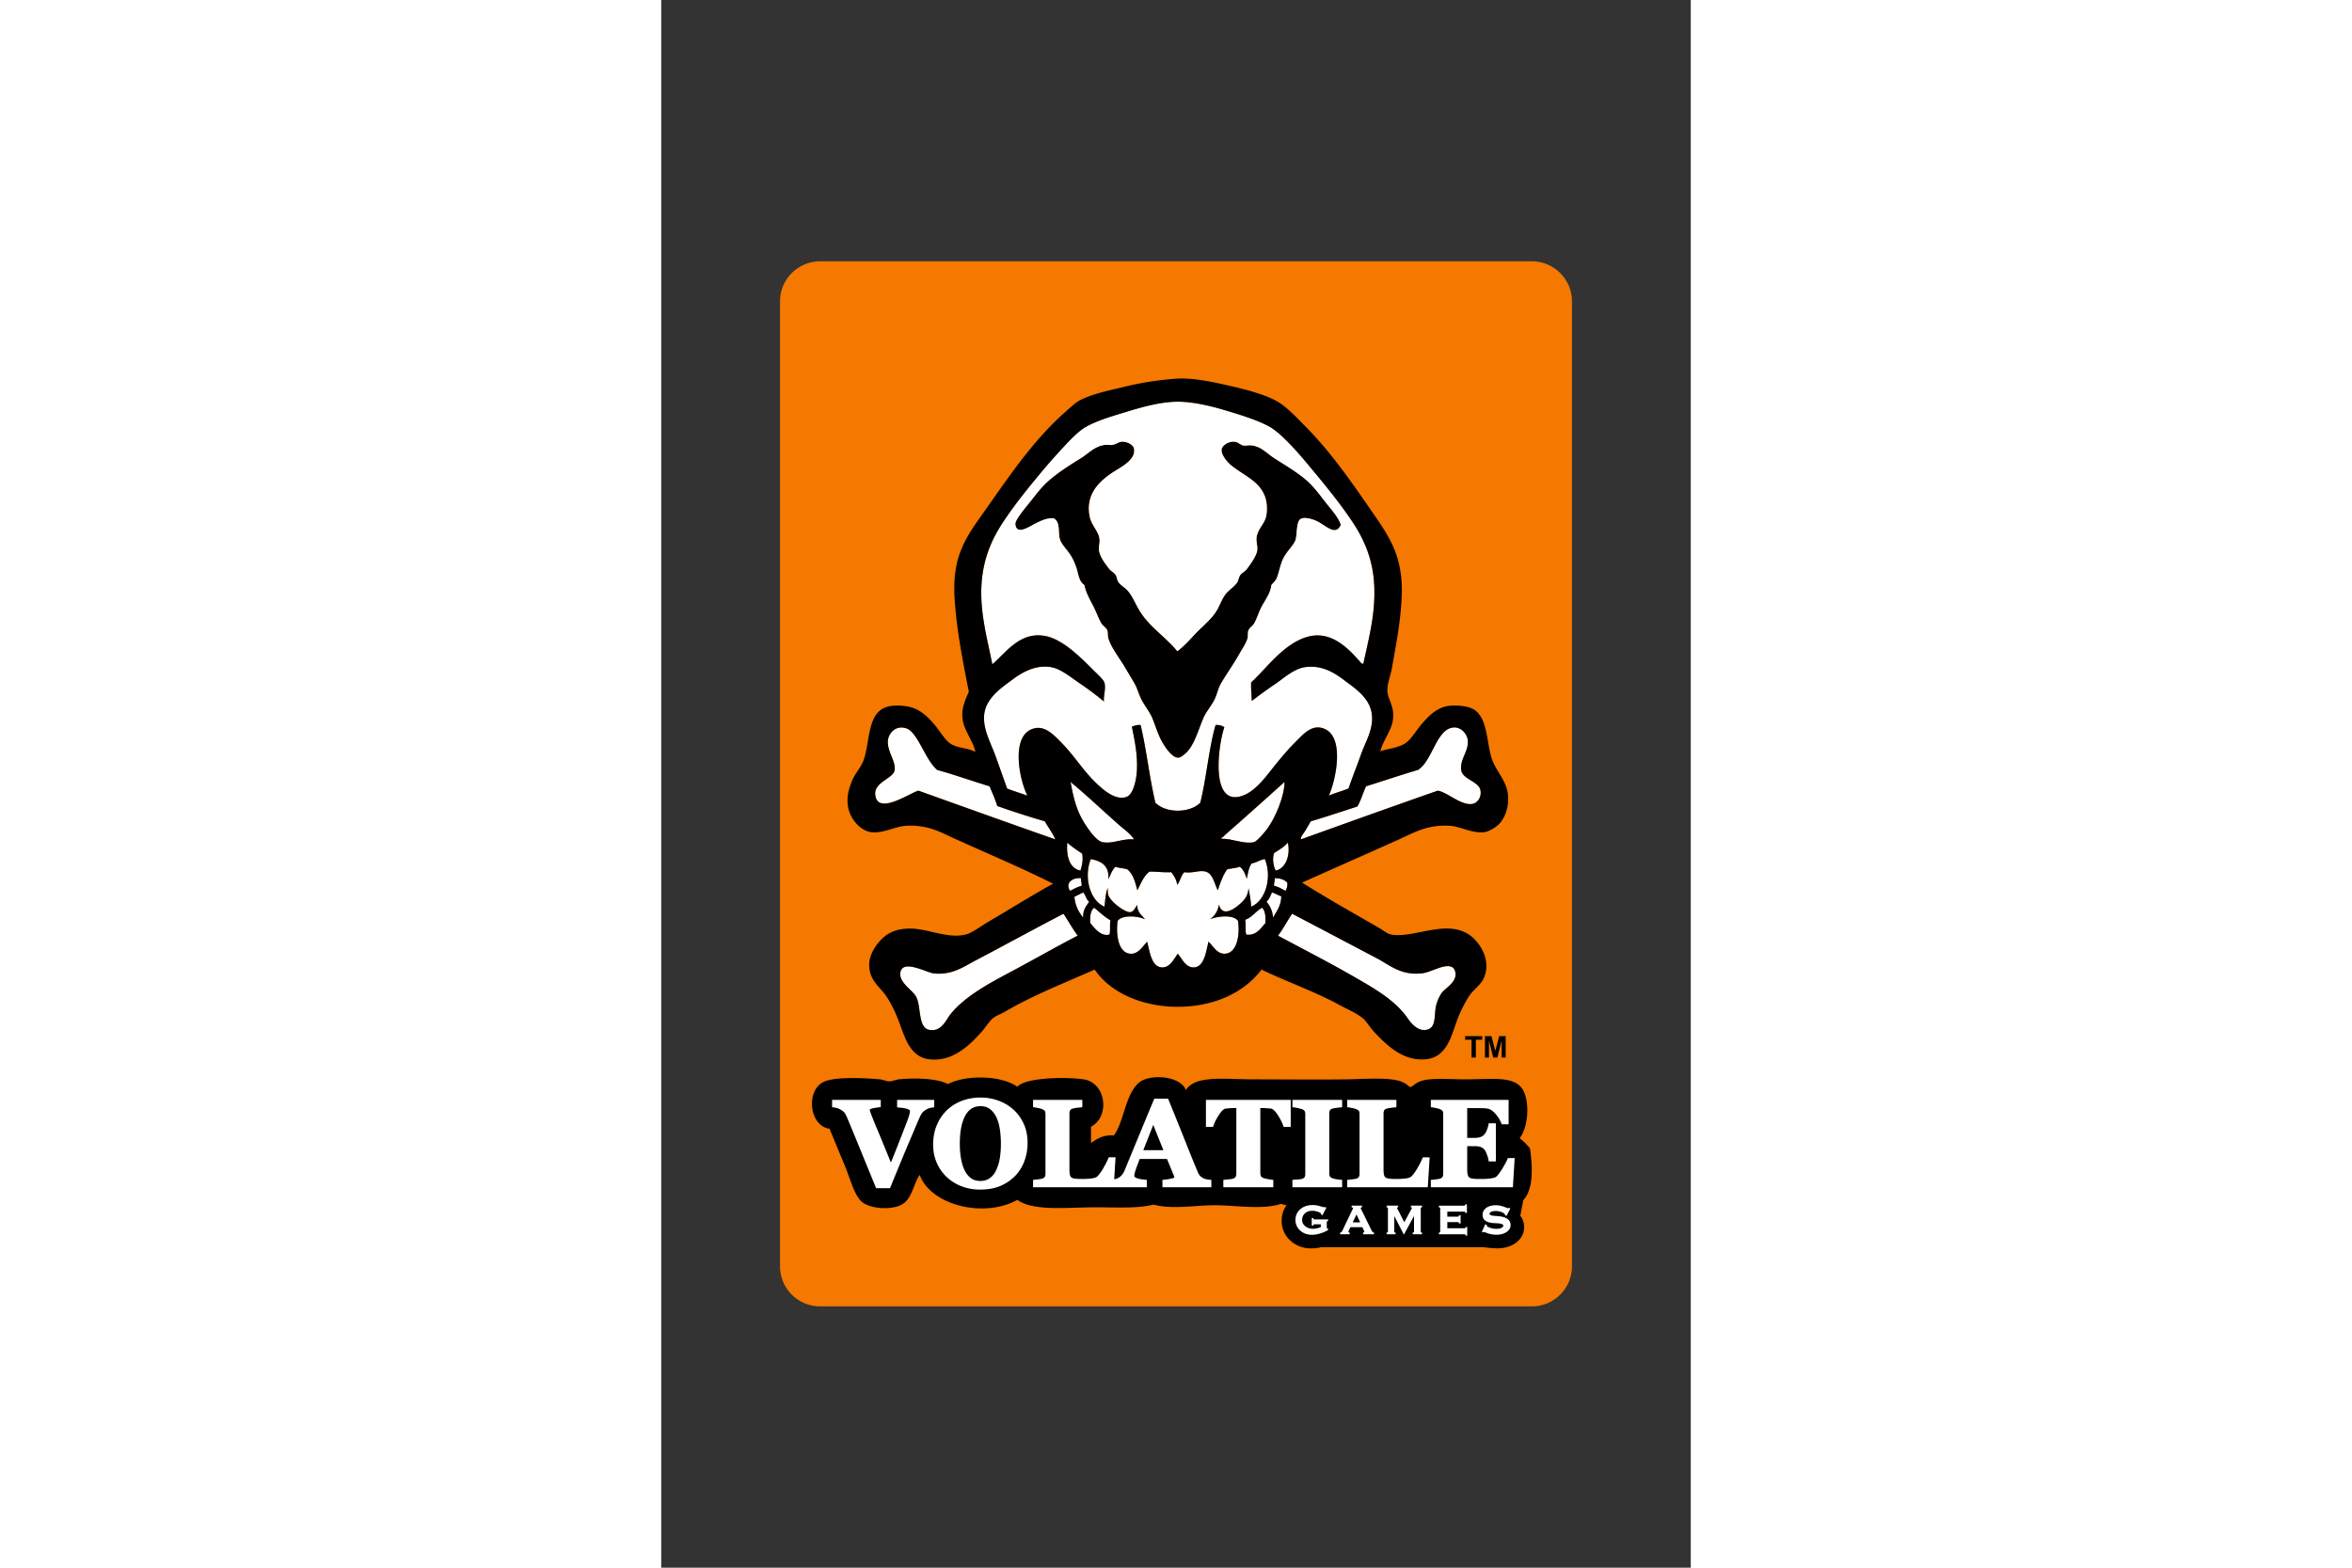
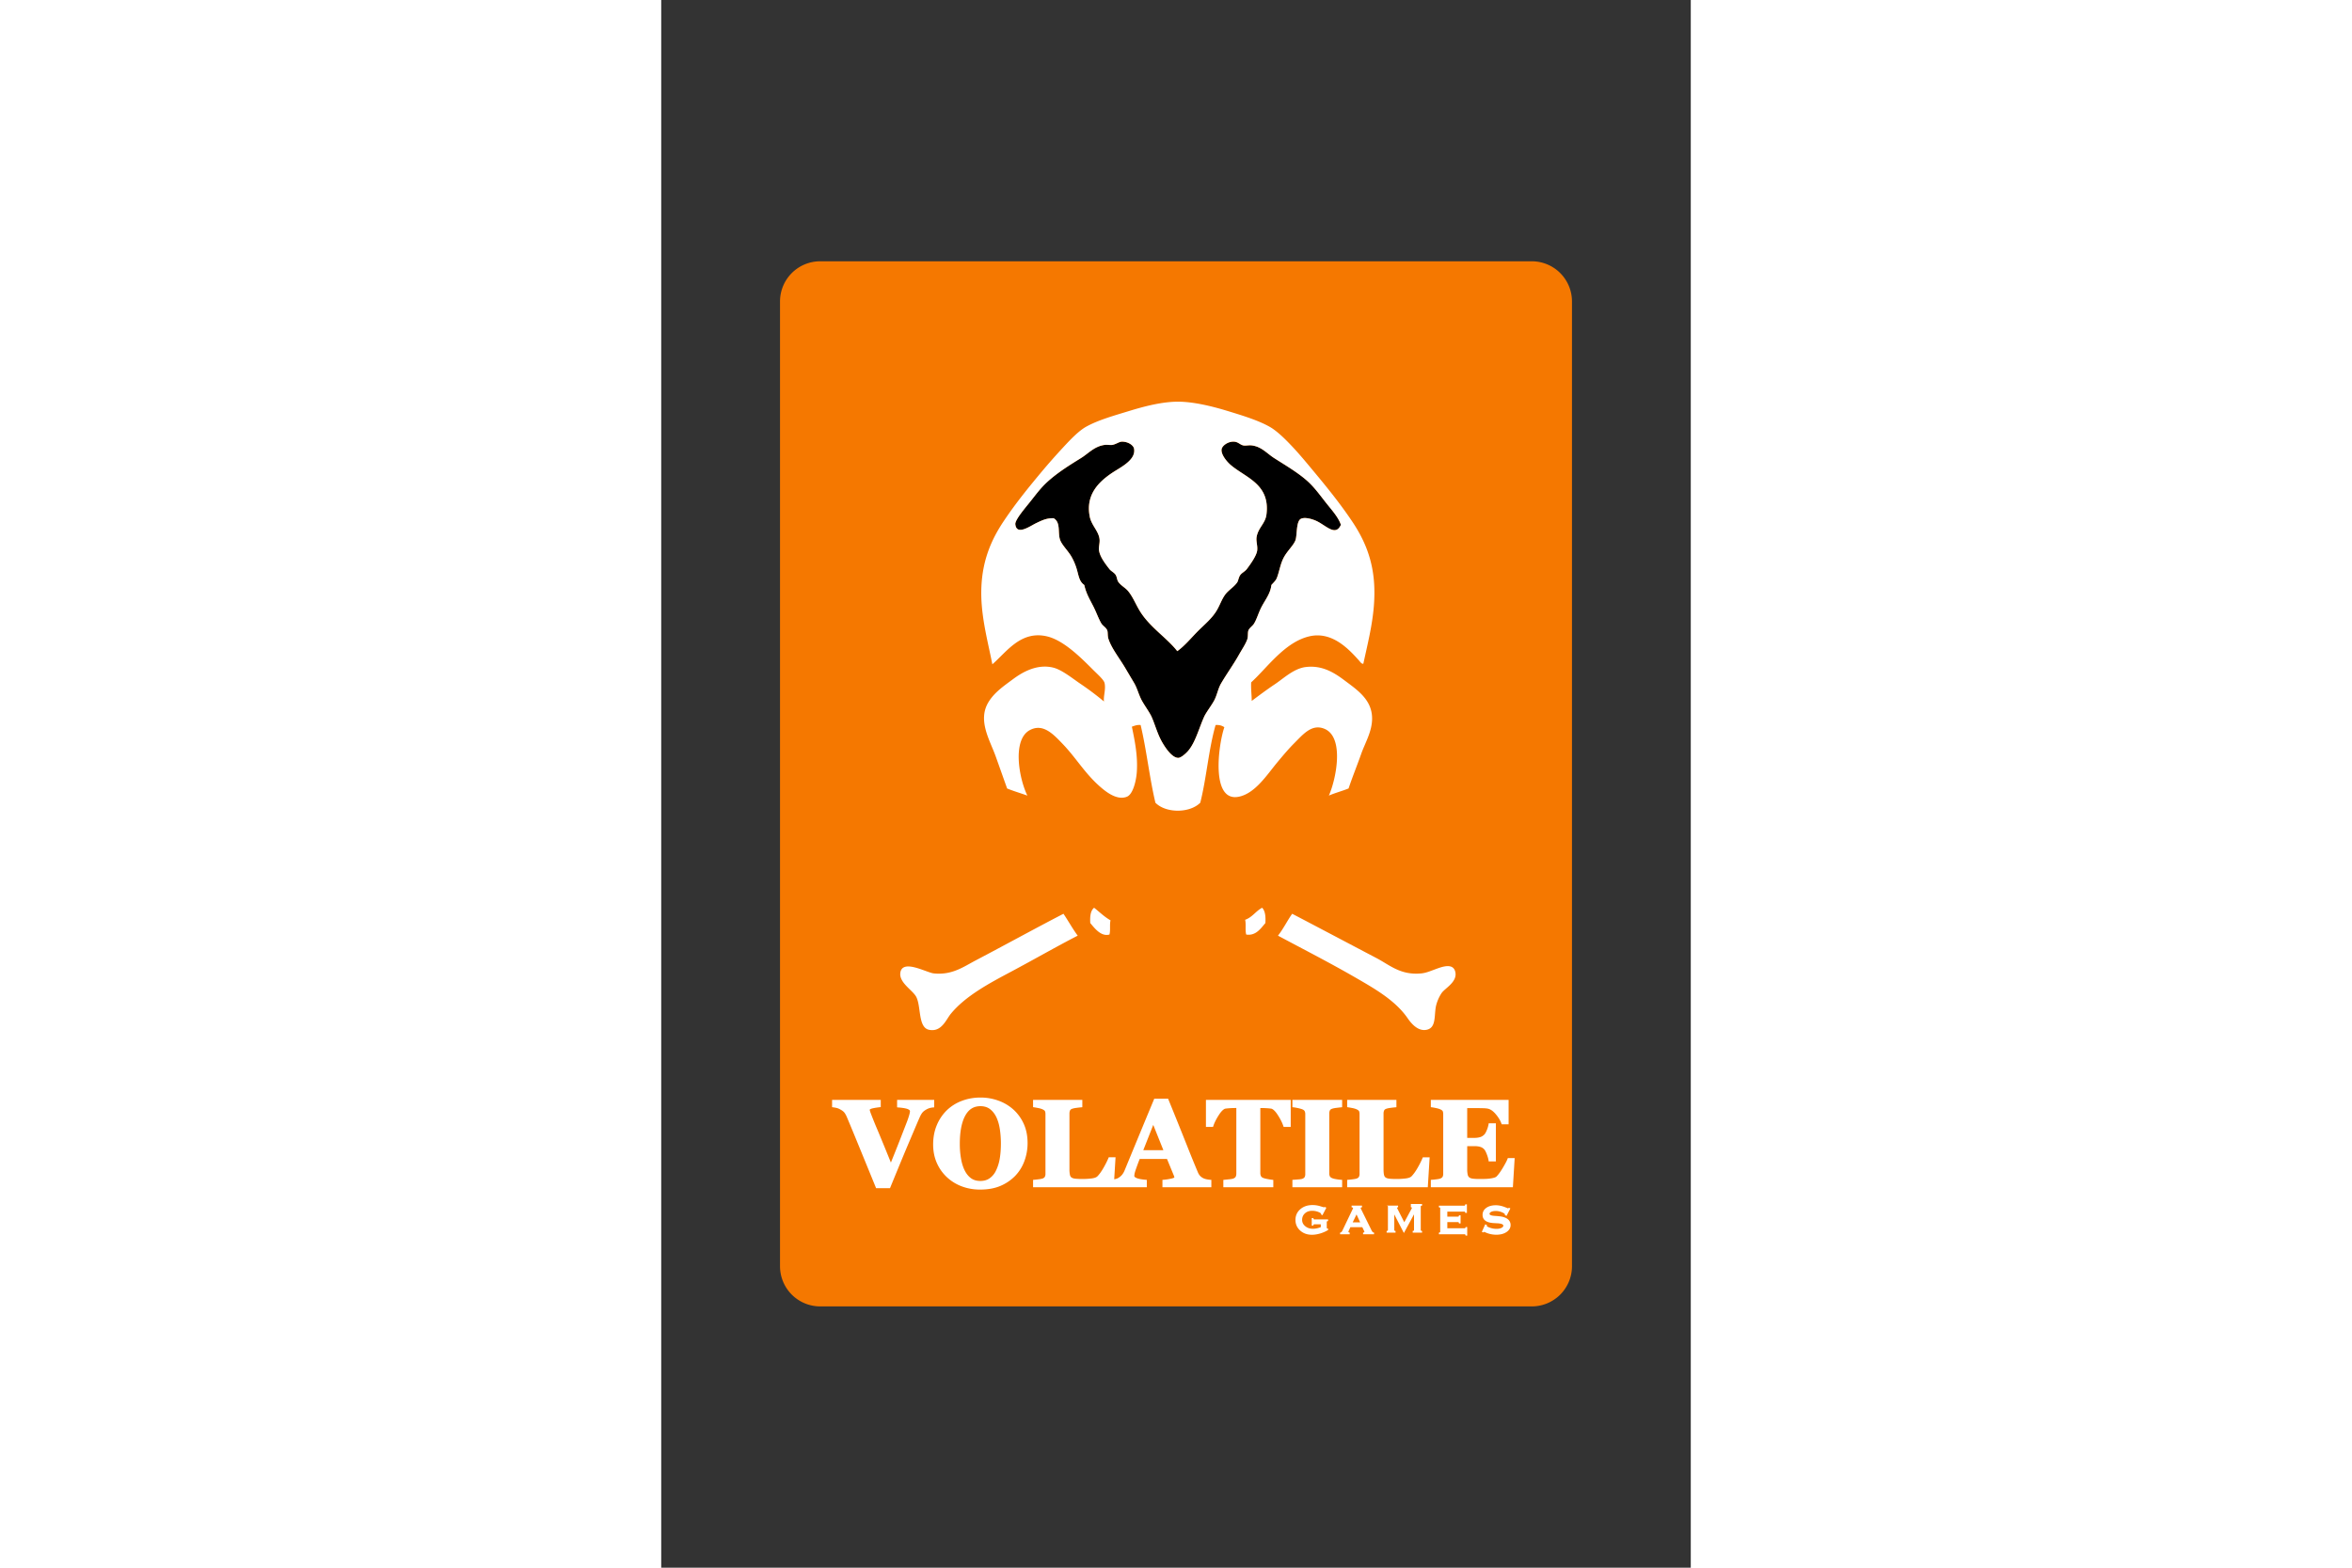
<svg xmlns="http://www.w3.org/2000/svg" height="800" width="1200" viewBox="-17.046 -37.5 147.736 225">
  <rect x="-17.046" y="-37.5" width="147.736" height="225" fill="#333333" stroke="none" />
  <path d="M5.77 150A5.77 5.77 0 010 144.23V5.77A5.77 5.77 0 015.77 0h102.103a5.77 5.77 0 015.77 5.77v138.46a5.77 5.77 0 01-5.77 5.77" fill="#F57800" />
  <path d="M57.007 55.959c1.144-.837 1.997-1.919 2.983-2.905.918-.918 2.064-1.841 2.748-3.063.445-.792.676-1.537 1.178-2.199.447-.588 1.133-.974 1.648-1.648.205-.267.219-.735.472-1.1.226-.324.685-.522.942-.863.605-.799 1.4-1.946 1.492-2.67.088-.695-.195-1.329-.078-1.963.246-1.345 1.25-1.899 1.412-3.219.538-4.351-2.941-5.238-5.104-7.067-.629-.532-1.443-1.56-1.334-2.277.081-.534.931-1.12 1.727-1.099.668.017.895.452 1.414.549.326.062.779-.072 1.256 0 1.365.207 2.092 1.132 3.141 1.806 1.642 1.054 3.645 2.207 5.025 3.533.906.871 1.672 1.942 2.434 2.905.814 1.03 1.742 2.025 2.121 3.141-.803 1.792-2.23-.04-3.691-.628-.557-.225-1.494-.497-2.041-.235-.713.341-.529 2.35-.785 3.062-.266.739-1.135 1.501-1.648 2.434-.527.955-.648 2.022-1.021 2.984-.16.412-.481.672-.785 1.021-.142 1.245-.858 2.081-1.413 3.141-.445.85-.687 1.789-1.099 2.435-.201.314-.642.583-.785.942-.121.3-.025.843-.158 1.256-.204.642-.762 1.458-1.178 2.199-.818 1.459-1.728 2.694-2.59 4.161-.42.713-.557 1.583-.943 2.355-.354.708-1.191 1.77-1.491 2.434-.726 1.609-1.244 3.654-2.276 4.868-.366.43-1.047 1.01-1.414 1.021-.914.026-1.93-1.509-2.434-2.434-.607-1.115-.952-2.433-1.413-3.455-.318-.704-1.131-1.782-1.492-2.512-.398-.806-.588-1.625-1.021-2.355-.435-.734-.847-1.423-1.256-2.12-.834-1.422-2.014-2.879-2.434-4.24-.127-.41-.054-.913-.158-1.178-.166-.425-.637-.639-.863-1.021-.376-.635-.7-1.561-1.099-2.355-.528-1.049-1.053-1.866-1.335-3.141-.798-.542-.803-1.481-1.178-2.591a8.244 8.244 0 00-.628-1.413c-.487-.878-1.364-1.677-1.649-2.434-.393-1.044.124-2.534-.942-3.141-1.036-.025-1.681.311-2.513.707-.858.409-2.805 1.844-2.984.157-.066-.627 1.449-2.377 2.12-3.219.852-1.069 1.472-1.938 2.434-2.827 1.49-1.375 3.389-2.537 4.868-3.455 1.1-.683 1.892-1.664 3.376-1.884.335-.05.866.041 1.1 0 .575-.1.999-.47 1.413-.471.877-.001 1.639.513 1.728 1.021.283 1.627-1.951 2.657-3.141 3.455-1.931 1.293-3.835 3.141-3.22 6.281.252 1.285 1.309 2.094 1.414 3.298.042.479-.15 1.111-.079 1.57.142.919.871 1.874 1.492 2.67.223.286.653.481.864.785.226.326.213.754.393 1.021.37.549 1.006.847 1.413 1.335.64.767 1.012 1.698 1.571 2.669 1.408 2.453 3.968 3.997 5.494 5.966z" />
-   <path d="M30.075 75.353c.377.932.797 1.821 1.099 2.827 2.219.791 4.502 1.518 6.831 2.199.46.848 1.212 1.823 1.492 2.59-6.57-2.302-13.094-4.65-19.63-6.987-1.192.284-5.915 3.644-6.203.55-.163-1.748 2.462-2.283 2.748-3.376.321-1.229-.953-2.63-.942-4.162.009-1.274 1.214-2.577 2.827-1.885.815.35 1.598 1.826 2.199 2.905.643 1.156 1.143 2.151 2.042 2.984 2.583.713 5.003 1.591 7.537 2.355zm44.677 7.616c-.102-.326.355-.811.629-1.256.273-.447.557-.949.784-1.335 2.268-.665 4.454-1.409 6.675-2.12.528-.857.805-1.97 1.256-2.905 2.494-.777 4.936-1.608 7.459-2.355 1.939-1.24 2.535-5.213 4.555-5.967 1.415-.528 2.525.738 2.591 1.806.097 1.566-1.21 2.709-.942 4.24.225 1.285 2.504 1.586 2.748 2.826.191.975-.396 1.814-1.099 1.963-1.619.342-3.634-1.679-5.025-1.885-6.58 2.294-13.102 4.644-19.631 6.988zm-33.056-8.244c.067-.015.074.03.079.078 2.329 1.925 4.594 4.091 6.91 6.125.754.663 1.606 1.225 2.12 2.041-1.682-.14-3.152.699-4.554.394-1.04-.228-2.486-2.523-2.984-3.456-.913-1.706-1.27-3.53-1.571-5.182zm30.7 0c-.018 2.069-1.367 5.369-2.748 7.066-.401.493-1.252 1.473-1.648 1.571-1.325.329-3.265-.53-4.555-.472-.387-.082.285-.298.314-.471a799.133 799.133 0 008.637-7.694zm-31.171 8.714c.645.586 1.384 1.076 2.12 1.571.196.849-.021 1.756-.236 2.435-1.621-.303-2.043-2.178-1.884-4.006zm31.642 0c.389 1.691-.23 3.682-1.727 4.006-.348-.588-.527-1.753-.235-2.514.702-.448 1.431-.87 1.962-1.492zM61.718 94.433c1.046-.437 3.327-.716 4.005.235.307 2.102-.175 4.65-1.885 4.712-1.121.04-1.647-1.056-2.355-1.728-.348 1.469-.607 3.58-2.041 3.69-1.174.09-1.711-1.163-2.356-1.963-.611.814-1.131 2.013-2.277 1.963-1.495-.065-1.748-2.204-2.12-3.69-.684.722-1.298 1.818-2.434 1.728-1.68-.134-2.08-2.659-1.806-4.712.668-.909 2.909-.707 3.926-.235-.306-.427-1.153-.993-1.099-2.041-.333.373-.494.962-1.021 1.021-.723.08-2.802-1.471-3.141-2.434-.113-.32-.072-.802-.079-1.021-.318.73-.365 1.729-.471 2.67-2.093-.867-3.007-4.233-1.963-6.831 1.514.292 2.675.937 2.513 2.905.308-.634.543-1.341 1.021-1.806.496.211 1.223.19 1.727.393.802.663 1.125 1.808 1.414 2.983.507-.959.903-2.027 1.727-2.67 1.096-.021 2.008.139 3.141.079.39.5.735 1.045.864 1.806.434-.509.519-1.365 1.021-1.806 1.241.187 2.137-.341 3.063-.079 1.044.296 1.249 1.777 1.727 2.67.367-1.072.73-2.148 1.336-2.983.564-.168 1.289-.177 1.805-.393.544.372.789 1.044 1.021 1.728.173-.795.281-1.656.707-2.199.705-.131 1.16-.514 1.885-.628 1.068 2.595.125 5.977-1.964 6.831-.057-.963-.214-1.827-.393-2.67-.017 1.113-.637 1.827-1.492 2.514-1.079.866-2.331 1.404-2.747-.158-.141.987-.614 1.639-1.259 2.119zm-18.53-5.889c-.035.429.141.646.079 1.1-.632.152-1.11.46-1.649.706-.738-1.114.343-1.929 1.57-1.806zm27.794 0c.827-.015 1.401.223 1.807.628.063.534-.08.863-.235 1.178-.546-.239-.989-.58-1.649-.706-.055-.448.132-.653.077-1.1zM44.366 91.92c-.426.621-.92 1.175-.864 2.277-.633-.779-1.138-1.689-1.256-2.983.412-.217.847-.409 1.256-.628.367.365.428 1.037.864 1.334zm26.225-1.334c.485.142.856.398 1.335.549-.023 1.391-.676 2.151-1.178 3.063-.08-.993-.445-1.701-.942-2.277.376-.331.567-.847.785-1.335z" fill="#FFF" />
  <path d="M47.428 94.59c-.148.585.015 1.48-.157 2.041-1.208.323-2.111-.891-2.749-1.648-.061-.978.038-1.795.55-2.199.781.607 1.467 1.308 2.356 1.806zM66.9 96.631c-.176-.582-.005-1.514-.157-2.119 1.026-.36 1.528-1.246 2.435-1.728.447.441.527 1.253.471 2.198-.659.763-1.371 1.866-2.749 1.649zm4.554.158c.745-.932 1.441-2.328 2.042-3.141 3.816 1.994 8.051 4.237 12.092 6.359 1.92 1.008 3.453 2.487 6.438 2.198.658-.063 1.279-.329 1.885-.55.911-.331 2.648-1.066 2.984.314.355 1.461-1.477 2.35-1.963 3.063-.351.514-.754 1.377-.864 2.198-.176 1.313.002 2.787-1.256 3.062-1.172.258-2.114-.725-2.749-1.648-1.748-2.544-4.71-4.231-7.302-5.731-3.831-2.218-7.523-4.099-11.307-6.124zm-30.779-3.141c.696 1.031 1.307 2.148 2.042 3.141-3.089 1.588-6.282 3.428-9.58 5.182-3.12 1.66-6.536 3.477-8.637 6.045-.68.832-1.332 2.674-3.141 2.277-1.563-.342-1.102-3.351-1.806-4.711-.509-.982-2.547-2.063-2.277-3.533.354-1.929 3.758.051 4.79.157 2.629.271 4.26-.948 6.046-1.884 3.988-2.091 8.628-4.643 12.563-6.674zM63.76 66.873c-.311-.213-.691-.356-1.257-.314-.997 3.453-1.298 7.601-2.198 11.15-1.516 1.518-4.929 1.533-6.438 0-.85-3.574-1.271-7.577-2.12-11.15-.552-.055-.88.115-1.256.235.319 1.61.884 4.038.707 6.517-.09 1.255-.54 3.175-1.413 3.533-1.449.595-3.096-.753-4.005-1.57-2.148-1.933-3.274-3.978-5.261-6.046-1.357-1.413-2.783-2.913-4.632-1.963-2.628 1.35-1.582 7.012-.393 9.422-.961-.347-1.977-.641-2.905-1.021-.524-1.468-1.067-3.008-1.649-4.633-.84-2.345-2.622-5.146-1.021-7.773.854-1.403 2.21-2.317 3.533-3.298 1.422-1.055 3.472-2.19 5.732-1.649 1.237.296 2.793 1.56 3.848 2.277a41.572 41.572 0 013.455 2.591c-.109-.722.298-1.764.079-2.669-.111-.459-1.038-1.274-1.649-1.885-1.697-1.697-4.195-4.221-6.596-4.79-3.773-.894-5.833 2.266-7.852 4.004-.74-3.711-1.746-7.28-1.57-11.15.18-3.96 1.51-6.873 3.219-9.422 1.724-2.571 3.48-4.727 5.496-7.145a92.1 92.1 0 012.984-3.376c.984-1.067 2.224-2.381 3.298-2.984 1.759-.986 4.048-1.616 6.203-2.277 2.225-.682 4.8-1.348 7.066-1.335 2.23.012 4.887.669 7.066 1.335 2.088.638 4.377 1.329 6.046 2.277 1.097.624 2.354 1.887 3.376 2.984 1.031 1.105 2.023 2.316 2.906 3.376 2.052 2.465 3.809 4.647 5.496 7.145 1.729 2.561 3.062 5.479 3.219 9.422.156 3.902-.755 7.318-1.57 11.071-.262.05-.471-.296-.627-.471-1.453-1.611-3.862-4.237-7.146-3.455-3.541.844-6.061 4.558-8.322 6.596-.055.97.078 1.753.078 2.669 1.052-.789 2.15-1.613 3.377-2.434 1.211-.812 2.682-2.233 4.396-2.434 2.246-.264 3.931.706 5.496 1.884 1.82 1.37 3.955 2.742 4.004 5.417.037 1.91-.996 3.554-1.569 5.183-.6 1.7-1.241 3.258-1.806 4.946-.912.371-1.931.636-2.827 1.021 1.043-2.336 2.267-8.366-.628-9.58-1.8-.754-3.035.757-4.318 2.042-.826.825-1.572 1.713-2.435 2.748-1.48 1.777-3.159 4.44-5.497 4.946-4.136.9-2.966-7.532-2.12-9.967zM51.511 49.991c-.559-.972-.931-1.902-1.57-2.669-.407-.488-1.044-.786-1.414-1.335-.179-.266-.166-.695-.393-1.021-.211-.304-.641-.499-.864-.785-.621-.796-1.35-1.75-1.492-2.669-.071-.46.12-1.091.079-1.57-.104-1.204-1.162-2.013-1.414-3.298-.616-3.141 1.289-4.989 3.22-6.282 1.19-.797 3.423-1.827 3.141-3.455-.088-.508-.851-1.022-1.728-1.021-.414 0-.838.371-1.413.471-.234.041-.765-.049-1.099 0-1.485.221-2.277 1.202-3.377 1.885-1.479.918-3.378 2.08-4.868 3.455-.962.888-1.582 1.757-2.434 2.827-.671.842-2.186 2.592-2.12 3.219.179 1.687 2.125.252 2.984-.157.832-.396 1.478-.731 2.513-.707 1.066.607.549 2.096.942 3.141.285.757 1.162 1.556 1.649 2.434.268.483.462.923.628 1.414.375 1.109.379 2.048 1.178 2.591.282 1.274.807 2.091 1.335 3.141.399.794.723 1.72 1.099 2.355.226.381.697.595.864 1.021.104.265.03.768.157 1.178.42 1.361 1.6 2.818 2.434 4.24.409.697.821 1.386 1.256 2.12.433.731.624 1.55 1.021 2.355.361.73 1.173 1.808 1.492 2.513.462 1.022.806 2.34 1.413 3.455.504.925 1.52 2.46 2.434 2.434.368-.011 1.048-.591 1.414-1.021 1.032-1.214 1.552-3.259 2.276-4.868.301-.665 1.139-1.727 1.492-2.435.387-.773.523-1.642.942-2.355.862-1.467 1.772-2.702 2.591-4.161.415-.74.973-1.557 1.178-2.199.133-.414.037-.956.158-1.256.143-.359.584-.628.784-.942.412-.646.654-1.584 1.099-2.434.555-1.06 1.271-1.896 1.414-3.141.303-.349.625-.609.785-1.021.373-.961.494-2.029 1.021-2.984.515-.933 1.384-1.694 1.649-2.434.256-.713.072-2.721.785-3.062.547-.262 1.484.011 2.041.235 1.46.589 2.888 2.421 3.69.628-.378-1.116-1.306-2.111-2.12-3.141-.762-.964-1.528-2.035-2.434-2.905-1.381-1.326-3.385-2.479-5.025-3.534-1.05-.674-1.775-1.6-3.141-1.806-.477-.072-.93.061-1.257 0-.52-.098-.745-.532-1.413-.55-.797-.021-1.646.565-1.728 1.099-.109.717.706 1.745 1.335 2.277 2.162 1.828 5.642 2.716 5.104 7.066-.163 1.32-1.166 1.875-1.413 3.219-.116.634.167 1.268.079 1.963-.093.724-.887 1.87-1.492 2.669-.259.341-.718.54-.943.863-.252.365-.267.833-.471 1.1-.516.675-1.201 1.06-1.648 1.649-.502.662-.734 1.406-1.178 2.198-.684 1.221-1.831 2.145-2.748 3.063-.986.986-1.84 2.068-2.984 2.905-1.525-1.966-4.085-3.51-5.495-5.965z" fill="#FFF" />
-   <path d="M86.137 70.328c1.112-.389 2.293-.437 3.377-1.021.973-.524 1.688-1.856 2.512-2.827.964-1.132 2.16-2.425 3.927-2.669.804-.111 2.407-.069 3.376.393 2.35 1.12 2 5.147 2.905 7.459.615 1.571 1.96 2.893 2.198 4.71.234 1.785-.333 3.451-1.256 4.398-.461.473-1.486 1.119-2.199 1.178-1.822.146-3.334-.869-5.024-.943-3.157-.139-4.997 1.006-7.302 2.042-4.56 2.05-9.244 4.11-13.741 6.124 3.466 2.186 7.291 4.332 11.071 6.518.931.537 1.189.994 2.512 1.021 3.095.062 6.951-1.926 9.973-.313 1.746.931 3.746 3.765 2.512 6.517-.395.884-1.447 1.631-1.962 2.355-.528.744-1.067 1.8-1.491 2.748-1.245 2.781-1.531 6.908-5.969 6.517-2.732-.24-4.813-2.328-6.359-4.004-.586-.635-1.024-1.426-1.57-1.885-.895-.75-2.283-1.323-3.455-1.963-3.426-1.869-7.473-3.283-11.071-5.025-2.163 2.85-5.705 4.836-10.286 5.262-5.69.527-11.141-1.541-13.662-5.262-4.217 1.871-8.914 3.713-12.877 6.046-.571.337-1.295.574-1.727.942-.547.467-1.018 1.252-1.57 1.885-1.36 1.555-3.481 3.709-6.125 4.004-4.468.5-4.861-3.387-6.203-6.438-.519-1.18-.977-2.018-1.492-2.748-.909-1.291-2.453-2.24-2.356-4.555.075-1.771 1.633-3.645 2.827-4.318.907-.512 1.953-.711 3.062-.707 2.518.008 5.353 1.494 7.931.863.959-.234 2.284-1.259 3.219-1.805 3.096-1.811 6.274-3.805 9.344-5.497-4.534-2.274-9.035-4.167-13.898-6.36-2.199-.991-3.866-2.062-6.988-1.963-1.76.057-3.331 1.094-5.104.942-1.597-.137-3.034-1.845-3.376-3.376-.356-1.589.067-2.918.549-4.083.409-.989 1.176-1.766 1.57-2.748.994-2.476.503-6.633 3.141-7.695 1.234-.497 3.183-.26 4.083.079 1.239.466 2.164 1.392 2.984 2.355.801.942 1.569 2.334 2.434 2.827 1.078.613 2.322.522 3.455 1.099-.246-1.363-1.544-2.982-1.806-4.476-.292-1.662.348-2.93.864-4.162-.914-4.654-1.761-8.899-2.042-13.427-.348-5.596 1.374-8.365 3.69-11.621 3.668-5.155 7.289-10.745 12.092-14.997.702-.621 1.481-1.383 2.12-1.727 1.736-.938 4.149-1.425 6.36-1.963a45.25 45.25 0 017.459-1.177c2.479-.179 5.369.475 7.773 1.021 2.377.539 4.903 1.218 6.596 2.12 1.498.798 2.957 2.407 4.162 3.612 3.85 3.85 7.002 8.5 10.129 13.034 2.361 3.425 4.029 6.204 3.768 11.699-.162 3.414-.816 6.81-1.412 10.129-.193 1.069-.691 2.244-.629 3.219.084 1.287 1.071 2.22.785 4.161-.233 1.57-1.398 2.889-1.808 4.476zm-20.258 6.517c2.338-.507 4.017-3.169 5.497-4.946.862-1.035 1.608-1.923 2.434-2.749 1.284-1.284 2.52-2.796 4.319-2.042 2.894 1.214 1.671 7.243.627 9.579.897-.385 1.916-.649 2.827-1.021.565-1.688 1.207-3.247 1.806-4.946.574-1.629 1.607-3.272 1.57-5.183-.05-2.676-2.184-4.047-4.004-5.417-1.565-1.179-3.25-2.148-5.496-1.884-1.715.201-3.186 1.622-4.397 2.434-1.226.821-2.325 1.645-3.376 2.434 0-.916-.133-1.699-.078-2.67 2.262-2.038 4.781-5.751 8.322-6.595 3.283-.783 5.693 1.843 7.146 3.455.157.175.365.521.628.471.814-3.753 1.727-7.169 1.57-11.071-.157-3.944-1.49-6.861-3.219-9.422-1.688-2.498-3.445-4.68-5.496-7.145-.883-1.061-1.875-2.271-2.906-3.376-1.022-1.097-2.279-2.36-3.376-2.984-1.669-.948-3.958-1.639-6.046-2.277-2.18-.666-4.836-1.323-7.066-1.335-2.267-.013-4.841.653-7.067 1.335-2.155.661-4.444 1.291-6.203 2.277-1.074.603-2.313 1.917-3.297 2.984a91.17 91.17 0 00-2.984 3.376c-2.016 2.418-3.772 4.574-5.497 7.145-1.709 2.549-3.039 5.462-3.219 9.422-.176 3.87.83 7.438 1.57 11.15 2.019-1.738 4.079-4.898 7.852-4.004 2.401.568 4.898 3.092 6.596 4.79.611.611 1.538 1.426 1.649 1.885.22.905-.188 1.947-.079 2.669a41.187 41.187 0 00-3.455-2.591c-1.054-.717-2.61-1.981-3.847-2.277-2.261-.542-4.31.594-5.732 1.649-1.323.981-2.679 1.895-3.534 3.298-1.602 2.627.181 5.428 1.021 7.773.582 1.625 1.125 3.165 1.649 4.633.928.38 1.943.674 2.905 1.02-1.189-2.41-2.236-8.072.393-9.421 1.85-.95 3.275.55 4.632 1.963 1.986 2.068 3.112 4.113 5.261 6.046.908.816 2.556 2.165 4.004 1.57.873-.359 1.324-2.279 1.414-3.534.178-2.479-.388-4.907-.707-6.517.376-.121.704-.291 1.256-.235.849 3.573 1.27 7.576 2.12 11.149 1.509 1.533 4.923 1.519 6.438 0 .9-3.549 1.201-7.697 2.197-11.149.566-.042.947.101 1.258.314-.845 2.433-2.015 10.865 2.12 9.97zm-43.342-3.847c-.898-.833-1.398-1.828-2.042-2.984-.601-1.08-1.383-2.555-2.198-2.905-1.613-.692-2.818.611-2.827 1.885-.011 1.532 1.263 2.933.942 4.162-.286 1.094-2.911 1.628-2.748 3.376.288 3.094 5.011-.266 6.203-.55 6.536 2.337 13.059 4.687 19.629 6.987-.28-.767-1.031-1.742-1.492-2.59a124.896 124.896 0 01-6.831-2.199c-.303-1.006-.722-1.896-1.1-2.827-2.532-.764-4.952-1.642-7.536-2.355zm71.845 2.982c1.392.206 3.406 2.227 5.025 1.885.703-.148 1.29-.988 1.099-1.963-.244-1.24-2.523-1.542-2.748-2.827-.268-1.531 1.039-2.673.942-4.24-.065-1.068-1.176-2.334-2.591-1.806-2.02.753-2.615 4.727-4.555 5.967-2.523.748-4.965 1.578-7.459 2.355-.451.936-.728 2.047-1.256 2.905-2.221.711-4.408 1.455-6.675 2.12-.228.385-.511.888-.784 1.335-.273.445-.73.93-.629 1.256 6.53-2.342 13.052-4.692 19.631-6.987zm-51.116 3.926c.498.933 1.944 3.229 2.984 3.456 1.402.306 2.872-.533 4.554-.394-.514-.816-1.365-1.379-2.12-2.041-2.315-2.033-4.58-4.199-6.91-6.125-.004-.047-.012-.093-.079-.078.302 1.653.659 3.477 1.571 5.182zM63.76 82.42c-.029.173-.701.389-.314.471 1.29-.059 3.229.801 4.555.472.396-.099 1.247-1.078 1.648-1.571 1.381-1.697 2.73-4.997 2.748-7.066a841.72 841.72 0 01-8.637 7.694zm-20.651 5.025c.214-.679.432-1.586.235-2.435-.736-.495-1.475-.985-2.12-1.571-.158 1.828.264 3.703 1.885 4.006zm27.795-2.513c-.291.761-.111 1.926.236 2.514 1.496-.324 2.115-2.314 1.727-4.006-.531.621-1.26 1.043-1.963 1.492zm-7.929 7.381c.417 1.562 1.668 1.023 2.748.158.855-.687 1.475-1.4 1.492-2.514.178.843.335 1.707.393 2.67 2.089-.854 3.031-4.236 1.963-6.831-.725.114-1.179.497-1.885.628-.425.543-.533 1.404-.707 2.199-.232-.684-.478-1.355-1.021-1.728-.517.216-1.241.225-1.806.393-.604.835-.968 1.911-1.335 2.983-.478-.893-.683-2.374-1.728-2.67-.926-.262-1.821.266-3.063.079-.502.44-.587 1.297-1.021 1.806-.129-.761-.474-1.306-.864-1.806-1.133.06-2.045-.101-3.141-.079-.824.643-1.22 1.711-1.727 2.67-.29-1.176-.611-2.32-1.414-2.983-.505-.202-1.231-.182-1.727-.393-.477.465-.713 1.172-1.021 1.806.163-1.969-.999-2.613-2.513-2.905-1.044 2.598-.13 5.964 1.963 6.831.106-.94.153-1.939.471-2.67.007.219-.034.701.079 1.021.338.963 2.417 2.514 3.141 2.434.526-.059.688-.647 1.021-1.021-.054 1.048.793 1.614 1.099 2.041-1.017-.472-3.258-.674-3.926.235-.274 2.053.126 4.578 1.806 4.712 1.136.091 1.75-1.006 2.434-1.728.372 1.486.625 3.625 2.12 3.69 1.146.05 1.666-1.148 2.277-1.963.646.8 1.183 2.053 2.355 1.963 1.436-.11 1.693-2.222 2.041-3.69.709.672 1.234 1.768 2.355 1.728 1.71-.062 2.192-2.61 1.885-4.712-.678-.951-2.959-.673-4.004-.235.648-.479 1.121-1.131 1.26-2.119zM41.617 90.35c.539-.246 1.017-.554 1.649-.706.062-.454-.114-.671-.079-1.1-1.226-.123-2.307.692-1.57 1.806zm29.287-.706c.659.126 1.104.467 1.649.706.155-.314.298-.644.235-1.178-.405-.405-.979-.643-1.807-.628.056.447-.131.652-.077 1.1zm-27.402.942c-.41.219-.845.411-1.256.627.119 1.295.623 2.204 1.256 2.984-.057-1.104.438-1.656.864-2.277-.436-.297-.497-.969-.864-1.334zm26.304 1.334c.496.577.862 1.284.942 2.277.502-.91 1.154-1.672 1.178-3.062-.479-.151-.85-.407-1.335-.55-.218.489-.409 1.005-.785 1.335zm-24.734.864c-.513.403-.611 1.221-.55 2.198.637.758 1.54 1.972 2.748 1.648.173-.561.009-1.456.157-2.041-.888-.497-1.574-1.198-2.355-1.805zm24.576 2.198c.057-.945-.022-1.758-.471-2.198-.906.481-1.407 1.367-2.435 1.728.153.605-.019 1.536.157 2.119 1.379.217 2.091-.886 2.749-1.649zm13.113 7.931c2.592 1.5 5.554 3.188 7.302 5.731.635.924 1.577 1.905 2.749 1.648 1.258-.274 1.08-1.748 1.256-3.062.11-.821.514-1.685.864-2.198.486-.713 2.318-1.602 1.963-3.063-.336-1.381-2.074-.646-2.984-.314-.605.221-1.227.486-1.885.55-2.984.289-4.518-1.19-6.438-2.198-4.041-2.122-8.275-4.365-12.092-6.359-.601.813-1.297 2.209-2.042 3.141 3.784 2.025 7.476 3.906 11.307 6.124zm-54.649-2.591c-1.787.936-3.417 2.156-6.046 1.884-1.032-.106-4.436-2.085-4.79-.157-.27 1.471 1.768 2.551 2.277 3.534.704 1.359.242 4.369 1.806 4.711 1.809.396 2.461-1.446 3.141-2.277 2.101-2.569 5.517-4.386 8.637-6.046 3.298-1.754 6.491-3.594 9.58-5.182-.735-.992-1.346-2.109-2.042-3.141-3.935 2.031-8.575 4.583-12.563 6.674zm48.499 33.518h25.945v7.663H76.611z" />
-   <path d="M107.613 127.323a7.921 7.921 0 00-1.48-1.458c1.213-1.547 1.491-5.107.494-6.899-1.168-2.098-4.365-1.554-8.195-1.554-3.346 0-5.882-.361-7.306.68-.813.594-.581.52-1.284 0-1.498-1.109-5.398-.725-8.49-.68-4.19.059-9.369 0-13.625 0-3.854 0-8.198-.644-9.478 1.554-.659-1.805-4.157-2.324-6.121-1.457-2.533 1.117-2.674 6.026-4.246 7.968-1.559-.173-2.637.643-3.258 1.068v-2.332c2.762-1.448 2.183-6.35-1.086-6.801-2.996-.416-8.455-.186-9.478 1.068-2.27-1.633-7.3-1.768-9.972-.389-1.407-.786-4.532-.927-7.01-.68-.46.045-.958.295-1.382.291-.43-.004-.933-.252-1.382-.291-2.55-.228-6.573-.378-8.096.389-2.548 1.281-2.018 6.291.888 6.704.586 1.399 1.355 3.304 2.172 5.247.762 1.814 1.311 4.108 2.37 5.15 1.008.992 3.886 1.352 5.627.583 1.636-.722 1.775-2.837 2.765-4.372 1.551 4.326 9.178 6.295 14.02 3.595 2.293 1.669 7.038 1.069 11.255 1.069 3.026 0 6.019.188 8.293-.389 2.719.744 6.034.069 8.984.097 3.057.028 6.565.664 9.28-.194 2.439.681 5.801.358 9.182.389 5.048.045 10.762 0 15.797 0 2.792 0 5.629.314 7.898 0 3.48-.481 3.36-4.9 2.864-8.356zm-8.384-13.038v-2.558h-.914v-.521h2.448v.521h-.912v2.558zm1.926 0v-3.079h.931l.559 2.101.553-2.101h.932v3.079h-.577v-2.424l-.611 2.424h-.599l-.609-2.424v2.424z" />
-   <path d="M73.262 140.581a3.786 3.786 0 01-1.277-2.878 3.763 3.763 0 011.312-2.9c.833-.736 7.259.252 7.259.252l-.822 5.623a7.397 7.397 0 01-1.712.731 6.422 6.422 0 01-1.774.265h-.045c-1.08 0-2.149-.366-2.941-1.093zm29.648 1.083c-.478.001-1.439-.095-1.439-.095l-3.045-.423.71-4.336a2.813 2.813 0 01.323-1.325c.22-.413 6.394-1.528 6.394-1.528l.821.705-.45 2.324c.114.145.215.303.296.473.178.369.259.775.258 1.159.003.464-.124.954-.368 1.363a3.043 3.043 0 01-.944.979c-.746.503-1.633.703-2.543.703l-.013.001z" />
-   <path d="M76.59 137.496c-.006-.002-.027-.037-.04-.106l-.013-.062h-.238v1.064h.232l.015-.057a.276.276 0 01.046-.106c0-.003.035-.018.101-.017h.906v.412a3.888 3.888 0 01-.574.173c-.192.04-.375.061-.549.061-.449-.001-.816-.126-1.115-.376-.299-.252-.44-.544-.441-.897.001-.387.132-.692.4-.938.268-.245.61-.368 1.043-.369.314 0 .612.057.896.172.291.111.404.234.392.271v.004l-.03.061.139.088.07.045.564-1.079-.146-.089-.026-.016-.027.006-.041.007a1.069 1.069 0 01-.141.021 19.83 19.83 0 01-.516-.154 3.633 3.633 0 00-1.072-.161c-.715-.001-1.31.198-1.769.6-.46.399-.693.918-.692 1.533 0 .606.228 1.122.677 1.526.448.404 1.017.605 1.692.605.358 0 .737-.057 1.137-.172.4-.114.779-.275 1.137-.486l.039-.021v-.202l-.062-.013c-.066-.012-.102-.033-.106-.041-.006-.004-.021-.039-.02-.104v-.769c-.001-.064.014-.1.021-.106.008-.01.041-.03.105-.043l.061-.013v-.23h-1.953c-.063-.001-.096-.016-.102-.022zm8.441 1.814c-.042-.042-.1-.13-.164-.259l-1.516-3.074a.393.393 0 01-.028-.102c.001-.019.004-.024.015-.036a.344.344 0 01.121-.057l.052-.018v-.226H82.02v.23l.055.016c.063.018.104.04.127.061.021.021.026.034.027.058 0 .004 0 .01-.002.018 0 .002-.01.025-.027.059l-1.468 3.072-.023.051c-.081.176-.177.266-.284.295l-.057.014v.236h1.381v-.233l-.053-.017a.342.342 0 01-.117-.056c-.012-.012-.016-.02-.018-.045 0-.01.002-.021.006-.037a.442.442 0 01.025-.068l.252-.561h1.715l.266.563c.014.03.021.055.025.067a.133.133 0 01.005.036c-.001.025-.005.033-.018.045a.353.353 0 01-.117.056l-.054.017v.231h1.577v-.237l-.06-.013a.334.334 0 01-.152-.086zm-2.304-2.509l.522 1.138h-1.073zm7.796-1.092v.057l.054.016a.244.244 0 01.087.04c.004.005.01.013.011.038a.195.195 0 01-.007.035.487.487 0 01-.035.07l-1.054 1.955-.989-1.951c-.004-.011-.014-.028-.023-.047a.163.163 0 01-.02-.055c0-.031.007-.045.016-.056a.112.112 0 01.063-.027l.064-.01v-.238h-1.646v.234l.06.014c.069.015.107.038.109.043.004.002.02.037.019.104l-.001 3.321c.002.062-.012.094-.018.097 0 .005-.039.029-.111.047l-.058.014v.236h1.282v-.238l-.06-.014a.27.27 0 01-.106-.04c-.002 0-.016-.033-.015-.102v-2.218l1.378 2.667 1.453-2.68v2.229c0 .063-.014.098-.02.103-.002.005-.037.027-.106.04l-.062.012v.238h1.344v-.238l-.062-.012c-.069-.013-.104-.035-.106-.04-.006-.005-.02-.039-.02-.103v-3.321c0-.061.014-.096.019-.1.001-.005.04-.031.112-.047l.057-.016v-.23h-1.609zm7.856 2.893l-.014.059a.28.28 0 01-.042.105c0 .003-.034.018-.104.016h-2.463v-.877h1.513c.069-.002.106.014.106.018.006.004.027.038.039.102l.013.061h.234v-1.153h-.232l-.015.058a.292.292 0 01-.043.109c.001 0-.003.003-.022.007a.389.389 0 01-.081.007h-1.513v-.717h2.418c.061 0 .094.014.1.02.006.002.028.037.043.103l.014.06h.236v-1.227h-.236l-.014.059c-.015.07-.037.11-.043.113 0 .002-.031.016-.1.016l-3.627-.001v.234l.061.014c.068.015.106.037.109.044.004.001.02.036.018.103v3.322c.002.061-.013.092-.018.096 0 .004-.039.029-.111.047l-.059.014v.236h3.671c.065-.002.099.014.101.018.009.006.03.044.046.11l.014.06h.232v-1.23h-.231zm6.05-1.122c-.268-.213-.645-.346-1.129-.406a14.25 14.25 0 00-.708-.063c-.278-.016-.484-.056-.611-.111-.129-.059-.166-.114-.166-.18.001-.11.061-.199.223-.285.162-.084.383-.129.664-.129.318 0 .623.064.914.191.297.125.416.256.404.303h.002c-.006.018-.006.029-.006.041v.045l.166.089.068.036.553-1.073-.162-.078-.043-.021-.037.028a.65.65 0 01-.076.052.056.056 0 01-.021.007 3.233 3.233 0 01-.211-.082c-.553-.241-1.062-.363-1.529-.363-.562 0-1.023.122-1.375.375-.354.25-.538.595-.536 1.007-.001.342.126.624.376.818.251.195.619.309 1.103.352.14.012.331.022.577.033.326.014.568.057.719.12.152.067.2.136.201.223 0 .114-.068.216-.253.313-.182.095-.421.145-.719.145-.332 0-.655-.057-.97-.171a1.769 1.769 0 01-.346-.158c-.074-.049-.09-.088-.087-.092l.009-.037.002-.006.035-.072-.265-.112-.489 1.089.083.025.122.037.067.021.025-.066a.09.09 0 01.017-.031.029.029 0 01.012-.002l.001.002c.021.005.07.025.14.059a3.781 3.781 0 001.614.359c.589 0 1.079-.127 1.463-.385.383-.256.587-.598.585-1.001a1.04 1.04 0 00-.406-.846zm-82.304-16.235v-.888h-5.324v1.075l.187.015c.695.055 1.171.149 1.384.251.234.114.276.203.275.273.001.121-.041.35-.133.655-.092.311-.208.646-.349 1.006-.291.752-.627 1.617-1.009 2.597-.339.868-.754 1.911-1.246 3.126a384.616 384.616 0 00-1.941-4.733 60.817 60.817 0 01-.988-2.446 5.383 5.383 0 01-.084-.271.545.545 0 01-.023-.146c.001-.001-.006.002.019-.024a.557.557 0 01.178-.097c.183-.07.597-.152 1.205-.224l.179-.021v-1.034H7.472v1.047l.175.025c.239.033.428.071.562.109.126.037.286.105.47.209.254.145.431.285.53.402.103.122.225.324.352.6.333.779.914 2.182 1.74 4.199.826 2.018 1.639 4.004 2.437 5.959l.051.127h1.992l.052-.127c.387-.946.793-1.936 1.218-2.967.425-1.031.819-1.98 1.184-2.846.41-.963.775-1.822 1.094-2.578.319-.754.566-1.328.742-1.719.125-.272.251-.482.369-.625.114-.138.284-.277.514-.41a2.16 2.16 0 01.486-.221 2.61 2.61 0 01.499-.096l.185-.016v-.186zm11.382.517l-.137.15.137-.15a6.48 6.48 0 00-2.131-1.28 7.44 7.44 0 00-2.624-.458c-.935 0-1.82.157-2.65.471a6.285 6.285 0 00-2.159 1.348 6.406 6.406 0 00-1.444 2.142c-.351.834-.525 1.762-.525 2.776 0 .977.178 1.871.54 2.675a6.116 6.116 0 001.459 2.042 6.387 6.387 0 002.145 1.306c.811.3 1.67.449 2.576.448 1.115 0 2.085-.169 2.909-.516a6.485 6.485 0 002.135-1.442 6.072 6.072 0 001.329-2.133 7.369 7.369 0 00.457-2.593c0-1.016-.18-1.93-.543-2.734a6.213 6.213 0 00-1.474-2.052zm-2.334 8.836l-.184-.09a2.786 2.786 0 01-.9 1.096c-.368.26-.806.391-1.336.391-.543 0-.98-.131-1.335-.386-.363-.261-.667-.628-.912-1.112-.24-.48-.419-1.049-.533-1.707a12.32 12.32 0 01-.172-2.114c-.001-1.768.267-3.119.778-4.052.516-.928 1.208-1.355 2.172-1.362.57.001 1.023.146 1.389.428.377.293.682.683.916 1.177.229.498.394 1.071.492 1.72.098.655.147 1.329.147 2.021 0 .818-.056 1.55-.167 2.192a6.23 6.23 0 01-.538 1.709zm29.987 1.144a1.712 1.712 0 01-.498-.183 1.62 1.62 0 01-.431-.349 1.772 1.772 0 01-.253-.419 184.52 184.52 0 01-1.613-3.962 862.31 862.31 0 00-2.626-6.517l-.052-.127h-1.983l-.052.126a4050.605 4050.605 0 00-4.19 10.132 2.499 2.499 0 01-.376.658c-.146.18-.325.332-.539.457-.112.07-.277.133-.498.178l-.095.016.193-3.154h-.976l-.052.126c-.179.429-.418.903-.72 1.425-.299.518-.589.913-.861 1.186-.135.133-.402.246-.81.297-.421.053-.855.08-1.303.08-.463 0-.824-.017-1.076-.046-.243-.028-.416-.093-.523-.172-.104-.073-.177-.179-.222-.362a3.84 3.84 0 01-.071-.842v-7.978c0-.175.032-.321.092-.447.044-.094.135-.176.324-.24.165-.052.368-.094.607-.123.247-.032.459-.056.639-.073l.185-.017v-1.056h-7.068v1.045l.173.027c.144.021.339.057.585.105.237.045.434.105.593.178.219.098.327.201.353.264.046.098.075.238.075.422v8.561a.919.919 0 01-.094.447c-.05.09-.147.174-.323.242a2.673 2.673 0 01-.485.096c-.265.037-.496.063-.69.08l-.186.016v1.058h16.321v-1.058l-.186-.016c-.632-.055-1.079-.149-1.312-.26-.251-.12-.299-.217-.296-.281 0-.035.008-.133.027-.271.016-.115.077-.342.183-.655.084-.241.184-.521.299-.832.095-.257.184-.486.265-.688h3.916l.984 2.389a.852.852 0 01.059.184.982.982 0 01.01.096c-.042.031-.206.107-.461.157a8.084 8.084 0 01-1.057.163l-.188.014v1.06h7.017v-1.061l-.19-.012a4.041 4.041 0 01-.544-.084zm-6.147-4.16h-2.886l1.432-3.631zm6.104-3.346h1.018l.047-.139c.169-.498.443-1.039.826-1.621.375-.578.719-.846.937-.867a12.12 12.12 0 011.337-.084h.197v9.398c0 .188-.032.338-.09.459-.046.094-.145.188-.339.268-.067.03-.266.072-.556.102-.299.031-.531.056-.697.072l-.182.02v1.055h7.17v-1.053l-.18-.021a8.97 8.97 0 01-.689-.112 3.557 3.557 0 01-.576-.148c-.183-.077-.28-.171-.326-.269a1.03 1.03 0 01-.092-.457v-9.313h.197c.187 0 .413.009.678.025.264.017.485.037.662.059.215.021.559.289.934.867.383.582.657 1.123.826 1.621l.047.139h1.018v-3.879H61.117zm12.408-2.828l.18.021c.184.021.408.063.672.121.262.058.456.115.573.164.188.08.288.173.333.263a.936.936 0 01.089.421v8.603a.9.9 0 01-.09.437c-.046.084-.146.172-.33.247-.07.03-.27.067-.559.088l-.679.052-.189.014v1.061h7.137v-1.063l-.191-.012a6.205 6.205 0 01-.674-.087 2.665 2.665 0 01-.55-.137c-.192-.08-.293-.172-.341-.262a.92.92 0 01-.092-.431v-8.594c.001-.175.033-.321.092-.446.045-.094.135-.176.325-.241.157-.052.362-.093.61-.123.256-.031.469-.056.637-.072l.184-.019v-1.055h-7.137zm18.716 7.193l-.052.125c-.178.429-.418.903-.719 1.425-.3.518-.59.913-.861 1.186-.135.133-.402.246-.81.297-.421.053-.856.08-1.304.08-.463 0-.824-.017-1.075-.046-.243-.028-.416-.093-.523-.172-.104-.073-.177-.179-.222-.361-.046-.19-.072-.476-.071-.842v-7.979c0-.175.032-.321.091-.446.045-.094.135-.176.325-.241.165-.052.368-.094.606-.123.247-.032.46-.056.64-.072l.185-.018v-1.056h-7.068v1.045l.173.027c.144.021.34.057.587.105.235.045.434.105.592.178.219.098.326.203.353.264.046.098.074.238.074.423v8.56a.905.905 0 01-.094.447c-.05.09-.147.174-.323.243-.049.021-.225.06-.484.095a13.7 13.7 0 01-.691.08l-.186.016v1.059h11.57l.265-4.299h-.216zm12.197.11l-.05.131c-.1.264-.32.688-.66 1.256-.336.564-.639.979-.895 1.24-.068.073-.188.144-.373.193a4.228 4.228 0 01-.642.123 6.374 6.374 0 01-.716.05c-.278.006-.517.009-.714.009-.423 0-.753-.018-.985-.05-.225-.03-.387-.095-.49-.174a.657.657 0 01-.23-.38 3.564 3.564 0 01-.074-.817v-3.294h1.045c.32 0 .598.037.83.107.223.066.41.185.576.365.092.098.223.333.357.684.136.353.219.643.249.857l.024.175h1.031v-5.469h-1.027l-.027.171a4.027 4.027 0 01-.248.82c-.129.316-.257.529-.354.624-.191.19-.393.312-.613.376a2.881 2.881 0 01-.799.104h-1.045v-4.27h1.558c.196 0 .447.004.751.012.297.008.525.033.674.068.34.07.709.316 1.098.769.392.457.662.902.817 1.333l.048.135h.997v-3.502H93.388v1.051l.179.021c.125.016.325.052.59.108.259.056.455.115.581.174.221.099.329.202.354.265.045.098.074.238.074.423v8.56a.918.918 0 01-.088.438c-.042.081-.143.173-.334.253-.078.033-.264.074-.529.105-.271.035-.485.057-.639.068l-.189.014v1.06h11.776l.256-4.187h-.981z" fill="#FFF" />
+   <path d="M76.59 137.496c-.006-.002-.027-.037-.04-.106l-.013-.062h-.238v1.064h.232l.015-.057a.276.276 0 01.046-.106c0-.003.035-.018.101-.017h.906v.412a3.888 3.888 0 01-.574.173c-.192.04-.375.061-.549.061-.449-.001-.816-.126-1.115-.376-.299-.252-.44-.544-.441-.897.001-.387.132-.692.4-.938.268-.245.61-.368 1.043-.369.314 0 .612.057.896.172.291.111.404.234.392.271v.004l-.03.061.139.088.07.045.564-1.079-.146-.089-.026-.016-.027.006-.041.007a1.069 1.069 0 01-.141.021 19.83 19.83 0 01-.516-.154 3.633 3.633 0 00-1.072-.161c-.715-.001-1.31.198-1.769.6-.46.399-.693.918-.692 1.533 0 .606.228 1.122.677 1.526.448.404 1.017.605 1.692.605.358 0 .737-.057 1.137-.172.4-.114.779-.275 1.137-.486l.039-.021v-.202l-.062-.013c-.066-.012-.102-.033-.106-.041-.006-.004-.021-.039-.02-.104v-.769c-.001-.064.014-.1.021-.106.008-.01.041-.03.105-.043l.061-.013v-.23h-1.953c-.063-.001-.096-.016-.102-.022zm8.441 1.814c-.042-.042-.1-.13-.164-.259l-1.516-3.074a.393.393 0 01-.028-.102c.001-.019.004-.024.015-.036a.344.344 0 01.121-.057l.052-.018v-.226H82.02v.23l.055.016c.063.018.104.04.127.061.021.021.026.034.027.058 0 .004 0 .01-.002.018 0 .002-.01.025-.027.059l-1.468 3.072-.023.051c-.081.176-.177.266-.284.295l-.057.014v.236h1.381v-.233l-.053-.017a.342.342 0 01-.117-.056c-.012-.012-.016-.02-.018-.045 0-.01.002-.021.006-.037a.442.442 0 01.025-.068l.252-.561h1.715l.266.563c.014.03.021.055.025.067a.133.133 0 01.005.036c-.001.025-.005.033-.018.045a.353.353 0 01-.117.056l-.054.017v.231h1.577v-.237l-.06-.013a.334.334 0 01-.152-.086zm-2.304-2.509l.522 1.138h-1.073zm7.796-1.092v.057l.054.016a.244.244 0 01.087.04c.004.005.01.013.011.038a.195.195 0 01-.007.035.487.487 0 01-.035.07l-1.054 1.955-.989-1.951c-.004-.011-.014-.028-.023-.047a.163.163 0 01-.02-.055c0-.031.007-.045.016-.056a.112.112 0 01.063-.027l.064-.01v-.238h-1.646l.06.014c.069.015.107.038.109.043.004.002.02.037.019.104l-.001 3.321c.002.062-.012.094-.018.097 0 .005-.039.029-.111.047l-.058.014v.236h1.282v-.238l-.06-.014a.27.27 0 01-.106-.04c-.002 0-.016-.033-.015-.102v-2.218l1.378 2.667 1.453-2.68v2.229c0 .063-.014.098-.02.103-.002.005-.037.027-.106.04l-.062.012v.238h1.344v-.238l-.062-.012c-.069-.013-.104-.035-.106-.04-.006-.005-.02-.039-.02-.103v-3.321c0-.061.014-.096.019-.1.001-.005.04-.031.112-.047l.057-.016v-.23h-1.609zm7.856 2.893l-.014.059a.28.28 0 01-.042.105c0 .003-.034.018-.104.016h-2.463v-.877h1.513c.069-.002.106.014.106.018.006.004.027.038.039.102l.013.061h.234v-1.153h-.232l-.015.058a.292.292 0 01-.043.109c.001 0-.003.003-.022.007a.389.389 0 01-.081.007h-1.513v-.717h2.418c.061 0 .094.014.1.02.006.002.028.037.043.103l.014.06h.236v-1.227h-.236l-.014.059c-.015.07-.037.11-.043.113 0 .002-.031.016-.1.016l-3.627-.001v.234l.061.014c.068.015.106.037.109.044.004.001.02.036.018.103v3.322c.002.061-.013.092-.018.096 0 .004-.039.029-.111.047l-.059.014v.236h3.671c.065-.002.099.014.101.018.009.006.03.044.046.11l.014.06h.232v-1.23h-.231zm6.05-1.122c-.268-.213-.645-.346-1.129-.406a14.25 14.25 0 00-.708-.063c-.278-.016-.484-.056-.611-.111-.129-.059-.166-.114-.166-.18.001-.11.061-.199.223-.285.162-.084.383-.129.664-.129.318 0 .623.064.914.191.297.125.416.256.404.303h.002c-.006.018-.006.029-.006.041v.045l.166.089.068.036.553-1.073-.162-.078-.043-.021-.037.028a.65.65 0 01-.076.052.056.056 0 01-.021.007 3.233 3.233 0 01-.211-.082c-.553-.241-1.062-.363-1.529-.363-.562 0-1.023.122-1.375.375-.354.25-.538.595-.536 1.007-.001.342.126.624.376.818.251.195.619.309 1.103.352.14.012.331.022.577.033.326.014.568.057.719.12.152.067.2.136.201.223 0 .114-.068.216-.253.313-.182.095-.421.145-.719.145-.332 0-.655-.057-.97-.171a1.769 1.769 0 01-.346-.158c-.074-.049-.09-.088-.087-.092l.009-.037.002-.006.035-.072-.265-.112-.489 1.089.083.025.122.037.067.021.025-.066a.09.09 0 01.017-.031.029.029 0 01.012-.002l.001.002c.021.005.07.025.14.059a3.781 3.781 0 001.614.359c.589 0 1.079-.127 1.463-.385.383-.256.587-.598.585-1.001a1.04 1.04 0 00-.406-.846zm-82.304-16.235v-.888h-5.324v1.075l.187.015c.695.055 1.171.149 1.384.251.234.114.276.203.275.273.001.121-.041.35-.133.655-.092.311-.208.646-.349 1.006-.291.752-.627 1.617-1.009 2.597-.339.868-.754 1.911-1.246 3.126a384.616 384.616 0 00-1.941-4.733 60.817 60.817 0 01-.988-2.446 5.383 5.383 0 01-.084-.271.545.545 0 01-.023-.146c.001-.001-.006.002.019-.024a.557.557 0 01.178-.097c.183-.07.597-.152 1.205-.224l.179-.021v-1.034H7.472v1.047l.175.025c.239.033.428.071.562.109.126.037.286.105.47.209.254.145.431.285.53.402.103.122.225.324.352.6.333.779.914 2.182 1.74 4.199.826 2.018 1.639 4.004 2.437 5.959l.051.127h1.992l.052-.127c.387-.946.793-1.936 1.218-2.967.425-1.031.819-1.98 1.184-2.846.41-.963.775-1.822 1.094-2.578.319-.754.566-1.328.742-1.719.125-.272.251-.482.369-.625.114-.138.284-.277.514-.41a2.16 2.16 0 01.486-.221 2.61 2.61 0 01.499-.096l.185-.016v-.186zm11.382.517l-.137.15.137-.15a6.48 6.48 0 00-2.131-1.28 7.44 7.44 0 00-2.624-.458c-.935 0-1.82.157-2.65.471a6.285 6.285 0 00-2.159 1.348 6.406 6.406 0 00-1.444 2.142c-.351.834-.525 1.762-.525 2.776 0 .977.178 1.871.54 2.675a6.116 6.116 0 001.459 2.042 6.387 6.387 0 002.145 1.306c.811.3 1.67.449 2.576.448 1.115 0 2.085-.169 2.909-.516a6.485 6.485 0 002.135-1.442 6.072 6.072 0 001.329-2.133 7.369 7.369 0 00.457-2.593c0-1.016-.18-1.93-.543-2.734a6.213 6.213 0 00-1.474-2.052zm-2.334 8.836l-.184-.09a2.786 2.786 0 01-.9 1.096c-.368.26-.806.391-1.336.391-.543 0-.98-.131-1.335-.386-.363-.261-.667-.628-.912-1.112-.24-.48-.419-1.049-.533-1.707a12.32 12.32 0 01-.172-2.114c-.001-1.768.267-3.119.778-4.052.516-.928 1.208-1.355 2.172-1.362.57.001 1.023.146 1.389.428.377.293.682.683.916 1.177.229.498.394 1.071.492 1.72.098.655.147 1.329.147 2.021 0 .818-.056 1.55-.167 2.192a6.23 6.23 0 01-.538 1.709zm29.987 1.144a1.712 1.712 0 01-.498-.183 1.62 1.62 0 01-.431-.349 1.772 1.772 0 01-.253-.419 184.52 184.52 0 01-1.613-3.962 862.31 862.31 0 00-2.626-6.517l-.052-.127h-1.983l-.052.126a4050.605 4050.605 0 00-4.19 10.132 2.499 2.499 0 01-.376.658c-.146.18-.325.332-.539.457-.112.07-.277.133-.498.178l-.095.016.193-3.154h-.976l-.052.126c-.179.429-.418.903-.72 1.425-.299.518-.589.913-.861 1.186-.135.133-.402.246-.81.297-.421.053-.855.08-1.303.08-.463 0-.824-.017-1.076-.046-.243-.028-.416-.093-.523-.172-.104-.073-.177-.179-.222-.362a3.84 3.84 0 01-.071-.842v-7.978c0-.175.032-.321.092-.447.044-.094.135-.176.324-.24.165-.052.368-.094.607-.123.247-.032.459-.056.639-.073l.185-.017v-1.056h-7.068v1.045l.173.027c.144.021.339.057.585.105.237.045.434.105.593.178.219.098.327.201.353.264.046.098.075.238.075.422v8.561a.919.919 0 01-.094.447c-.05.09-.147.174-.323.242a2.673 2.673 0 01-.485.096c-.265.037-.496.063-.69.08l-.186.016v1.058h16.321v-1.058l-.186-.016c-.632-.055-1.079-.149-1.312-.26-.251-.12-.299-.217-.296-.281 0-.035.008-.133.027-.271.016-.115.077-.342.183-.655.084-.241.184-.521.299-.832.095-.257.184-.486.265-.688h3.916l.984 2.389a.852.852 0 01.059.184.982.982 0 01.01.096c-.042.031-.206.107-.461.157a8.084 8.084 0 01-1.057.163l-.188.014v1.06h7.017v-1.061l-.19-.012a4.041 4.041 0 01-.544-.084zm-6.147-4.16h-2.886l1.432-3.631zm6.104-3.346h1.018l.047-.139c.169-.498.443-1.039.826-1.621.375-.578.719-.846.937-.867a12.12 12.12 0 011.337-.084h.197v9.398c0 .188-.032.338-.09.459-.046.094-.145.188-.339.268-.067.03-.266.072-.556.102-.299.031-.531.056-.697.072l-.182.02v1.055h7.17v-1.053l-.18-.021a8.97 8.97 0 01-.689-.112 3.557 3.557 0 01-.576-.148c-.183-.077-.28-.171-.326-.269a1.03 1.03 0 01-.092-.457v-9.313h.197c.187 0 .413.009.678.025.264.017.485.037.662.059.215.021.559.289.934.867.383.582.657 1.123.826 1.621l.047.139h1.018v-3.879H61.117zm12.408-2.828l.18.021c.184.021.408.063.672.121.262.058.456.115.573.164.188.08.288.173.333.263a.936.936 0 01.089.421v8.603a.9.9 0 01-.09.437c-.046.084-.146.172-.33.247-.07.03-.27.067-.559.088l-.679.052-.189.014v1.061h7.137v-1.063l-.191-.012a6.205 6.205 0 01-.674-.087 2.665 2.665 0 01-.55-.137c-.192-.08-.293-.172-.341-.262a.92.92 0 01-.092-.431v-8.594c.001-.175.033-.321.092-.446.045-.094.135-.176.325-.241.157-.052.362-.093.61-.123.256-.031.469-.056.637-.072l.184-.019v-1.055h-7.137zm18.716 7.193l-.052.125c-.178.429-.418.903-.719 1.425-.3.518-.59.913-.861 1.186-.135.133-.402.246-.81.297-.421.053-.856.08-1.304.08-.463 0-.824-.017-1.075-.046-.243-.028-.416-.093-.523-.172-.104-.073-.177-.179-.222-.361-.046-.19-.072-.476-.071-.842v-7.979c0-.175.032-.321.091-.446.045-.094.135-.176.325-.241.165-.052.368-.094.606-.123.247-.032.46-.056.64-.072l.185-.018v-1.056h-7.068v1.045l.173.027c.144.021.34.057.587.105.235.045.434.105.592.178.219.098.326.203.353.264.046.098.074.238.074.423v8.56a.905.905 0 01-.094.447c-.05.09-.147.174-.323.243-.049.021-.225.06-.484.095a13.7 13.7 0 01-.691.08l-.186.016v1.059h11.57l.265-4.299h-.216zm12.197.11l-.05.131c-.1.264-.32.688-.66 1.256-.336.564-.639.979-.895 1.24-.068.073-.188.144-.373.193a4.228 4.228 0 01-.642.123 6.374 6.374 0 01-.716.05c-.278.006-.517.009-.714.009-.423 0-.753-.018-.985-.05-.225-.03-.387-.095-.49-.174a.657.657 0 01-.23-.38 3.564 3.564 0 01-.074-.817v-3.294h1.045c.32 0 .598.037.83.107.223.066.41.185.576.365.092.098.223.333.357.684.136.353.219.643.249.857l.024.175h1.031v-5.469h-1.027l-.027.171a4.027 4.027 0 01-.248.82c-.129.316-.257.529-.354.624-.191.19-.393.312-.613.376a2.881 2.881 0 01-.799.104h-1.045v-4.27h1.558c.196 0 .447.004.751.012.297.008.525.033.674.068.34.07.709.316 1.098.769.392.457.662.902.817 1.333l.048.135h.997v-3.502H93.388v1.051l.179.021c.125.016.325.052.59.108.259.056.455.115.581.174.221.099.329.202.354.265.045.098.074.238.074.423v8.56a.918.918 0 01-.088.438c-.042.081-.143.173-.334.253-.078.033-.264.074-.529.105-.271.035-.485.057-.639.068l-.189.014v1.06h11.776l.256-4.187h-.981z" fill="#FFF" />
</svg>